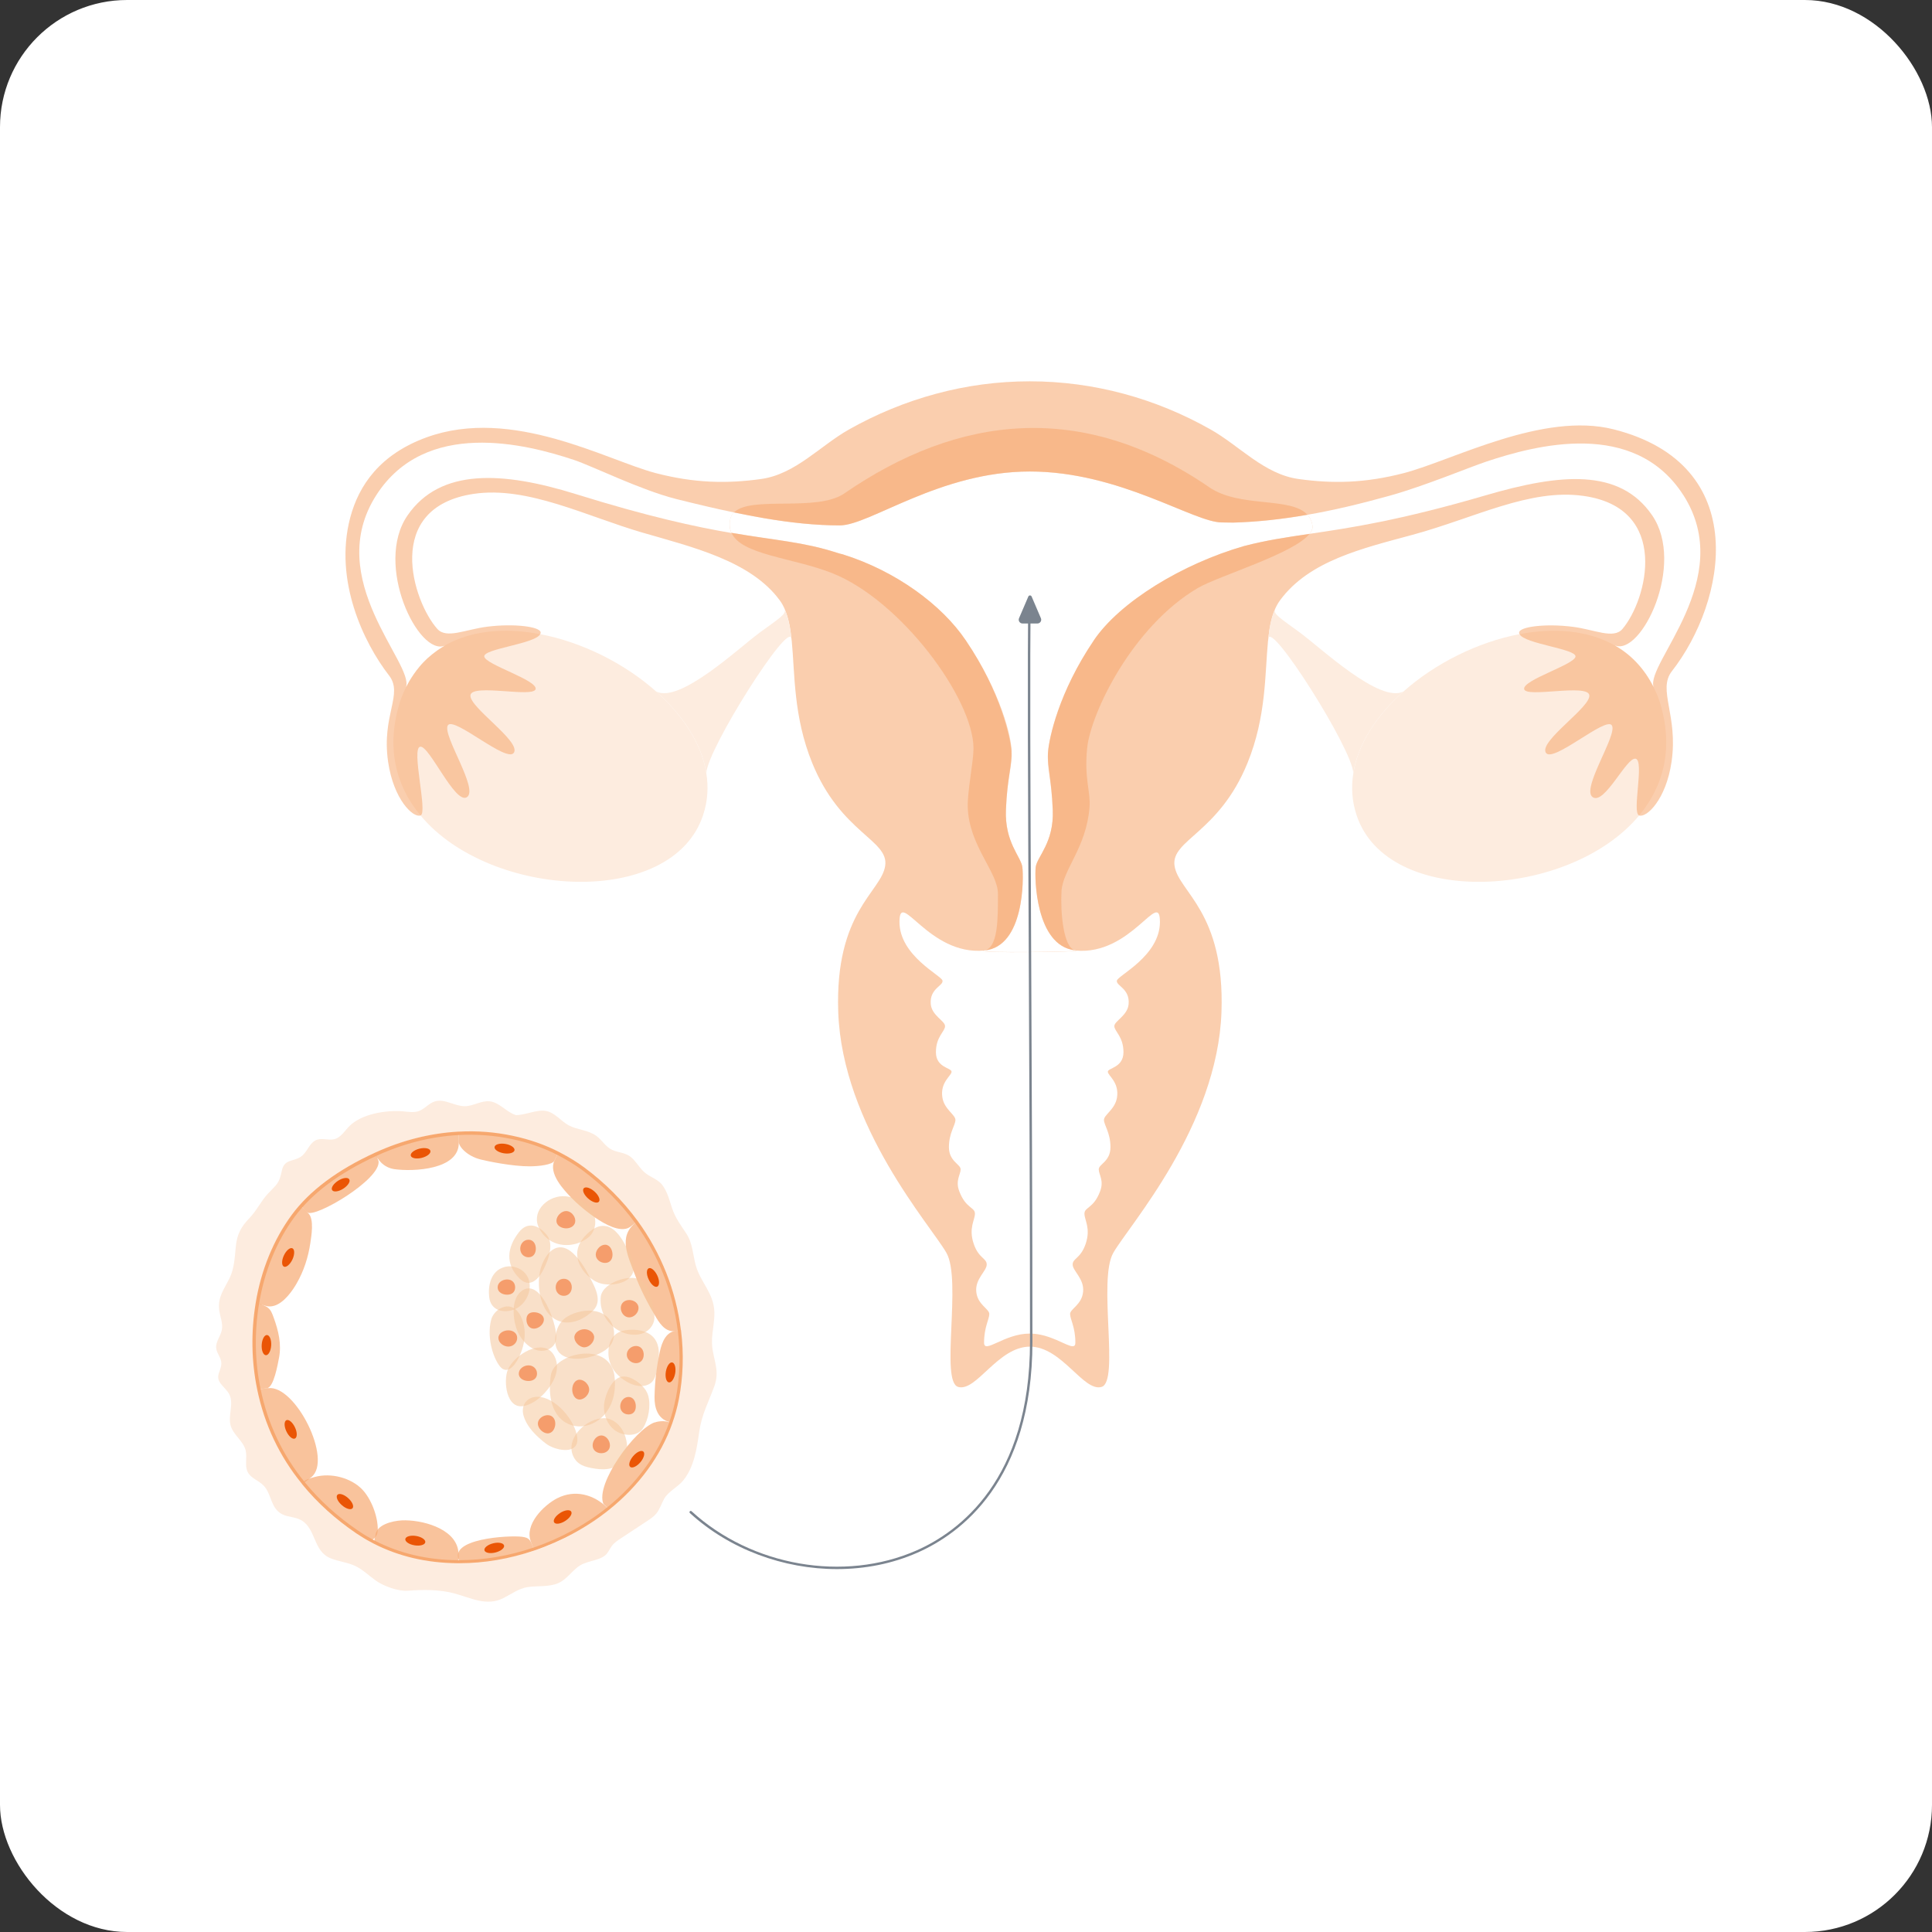
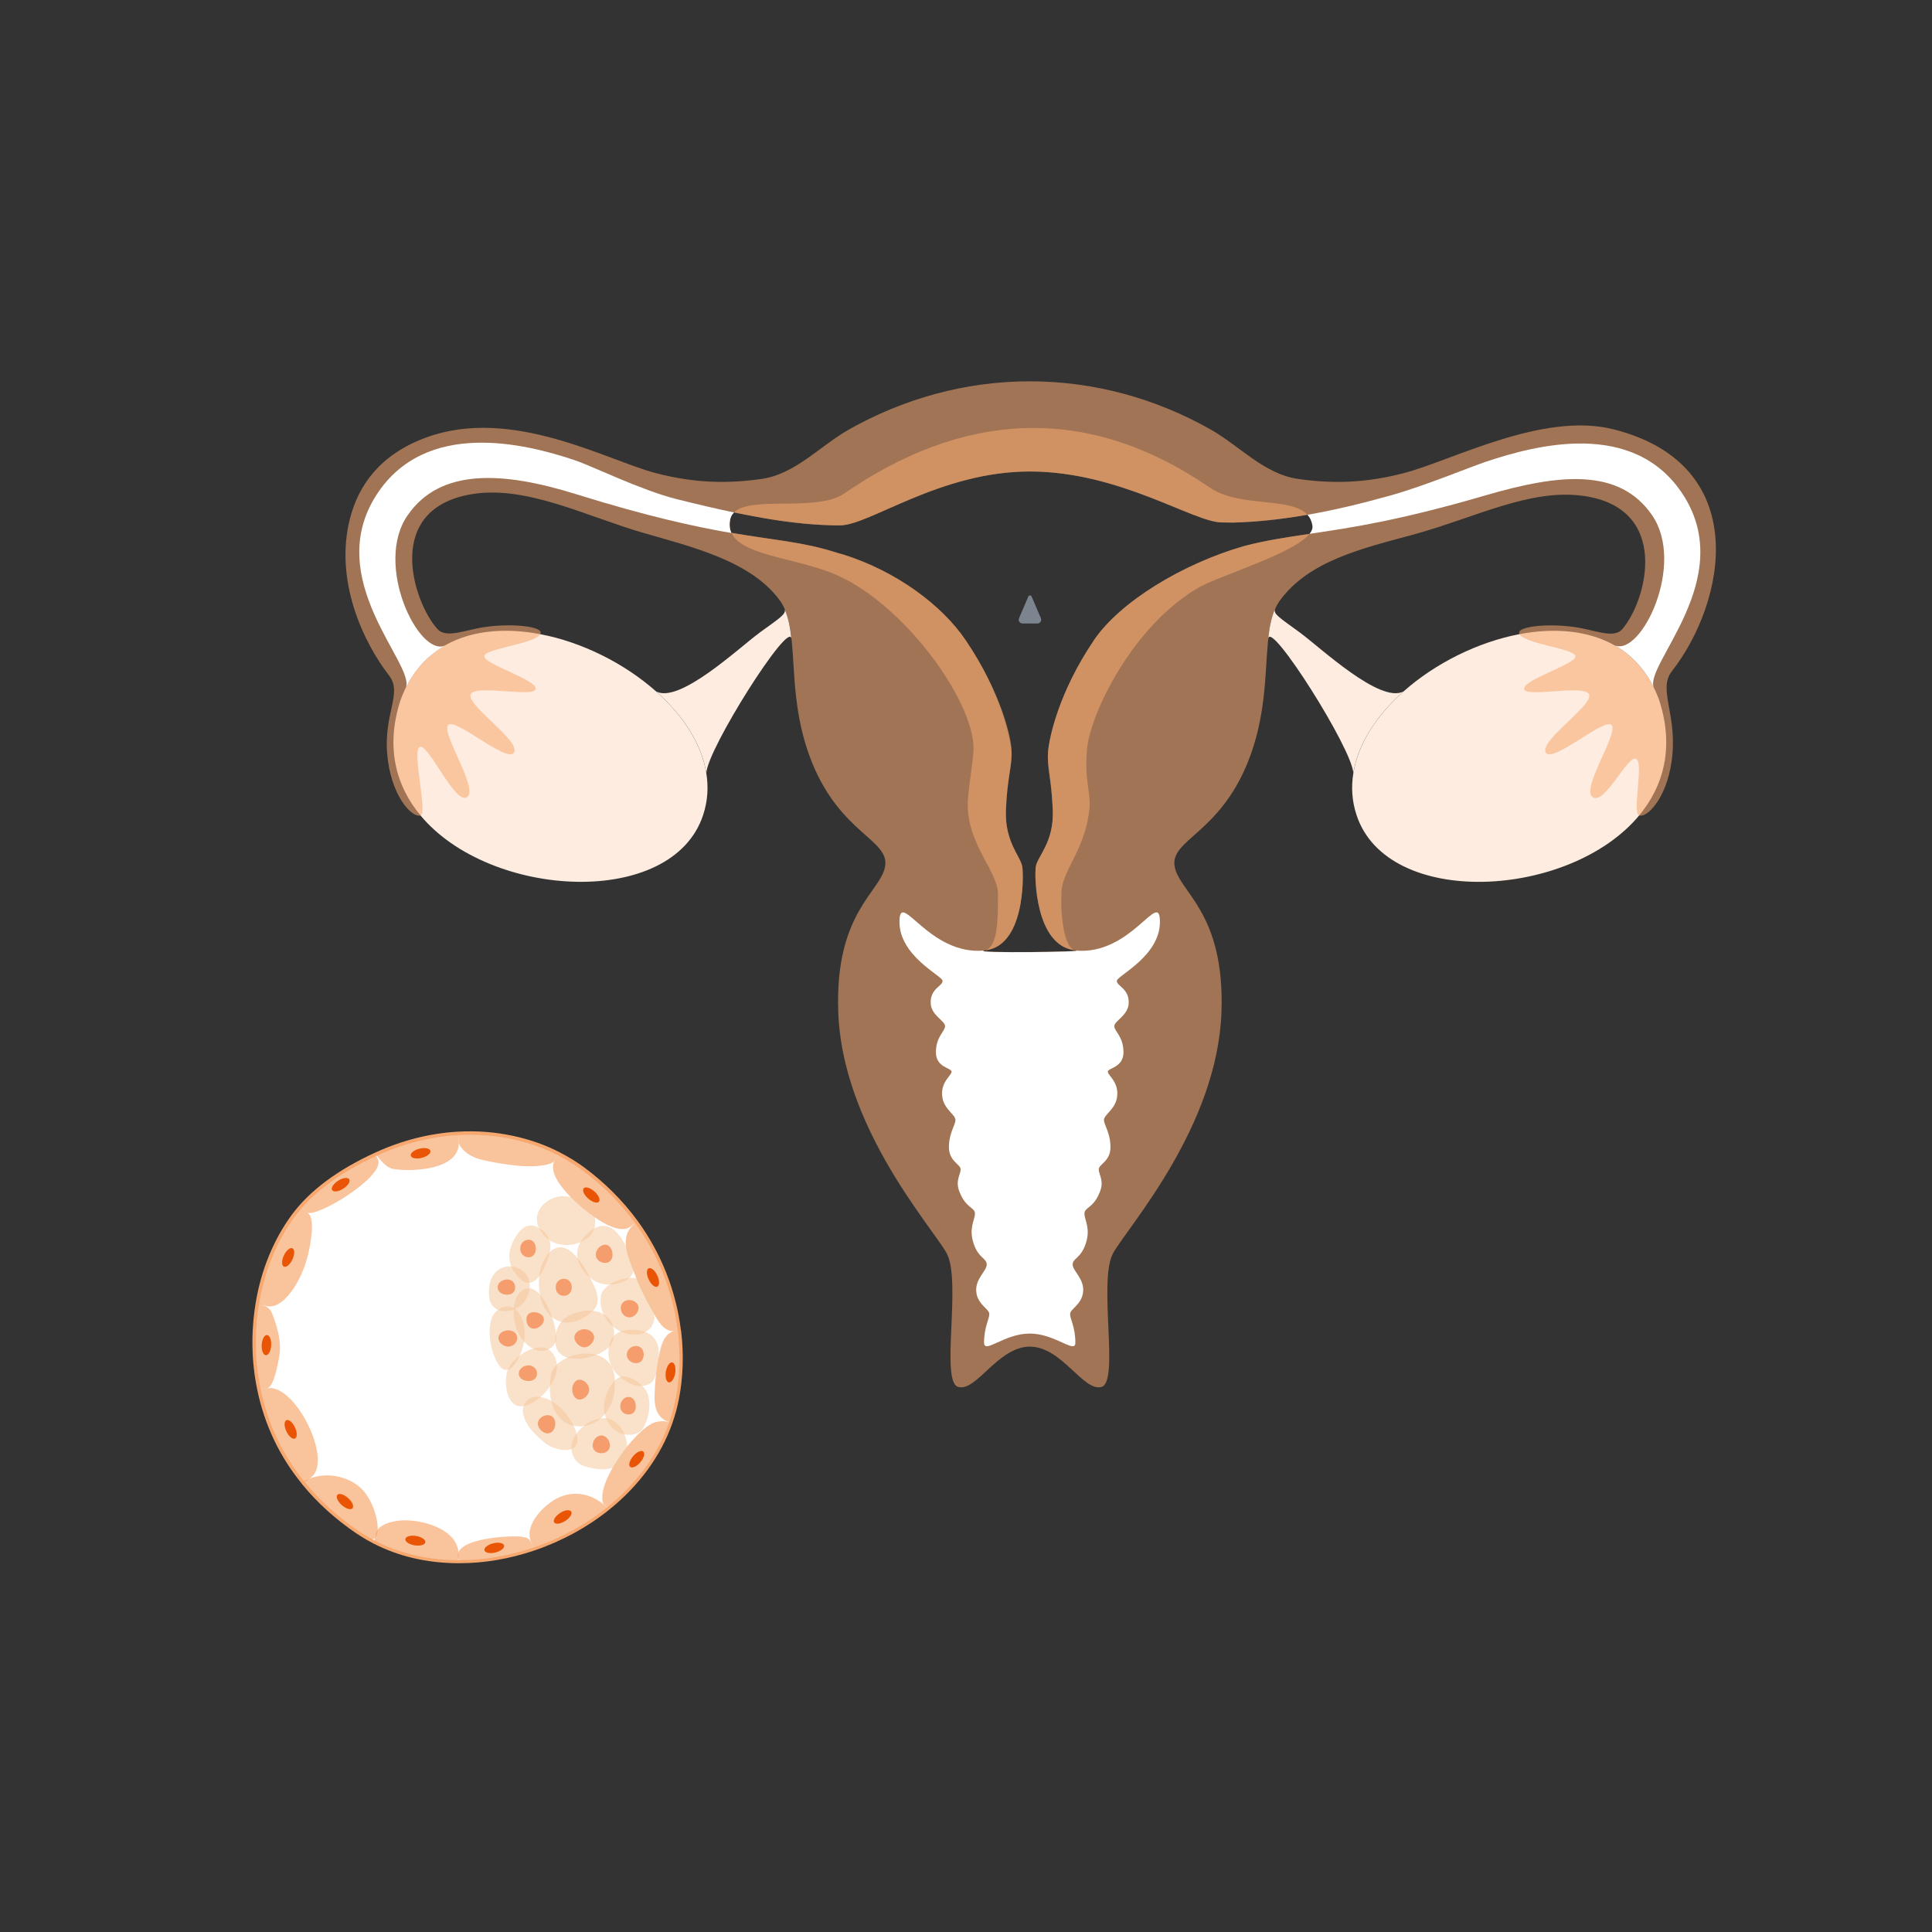
<svg xmlns="http://www.w3.org/2000/svg" width="152" height="152" viewBox="0 0 152 152" fill="none">
  <rect x="0" y="0" width="152" height="152" fill="#333333" stroke="none" />
-   <rect width="152" height="152" rx="10" fill="white" />
  <g clip-path="url(#clip0_72_37)">
    <path d="M53.442 104.663C53.089 101.767 52.008 98.805 50.072 96.146C48.96 94.621 47.571 93.202 45.881 91.95C45.277 91.504 44.637 91.125 43.971 90.777C42.815 90.173 41.558 89.75 40.283 89.481C38.911 89.19 37.499 89.089 36.097 89.159C36.083 89.159 36.075 89.159 36.057 89.159C33.966 89.274 31.765 89.79 29.563 90.803C27.142 91.914 24.654 93.488 23.061 95.657C21.57 97.685 20.652 100.065 20.247 102.539C20.247 102.556 20.238 102.569 20.238 102.583C19.894 104.69 19.889 106.991 20.366 109.301C20.366 109.31 20.366 109.319 20.366 109.323C20.886 111.836 21.98 114.366 23.851 116.667C23.859 116.68 23.868 116.698 23.886 116.716C25.002 118.082 26.392 119.374 28.099 120.533C28.452 120.771 28.813 120.996 29.184 121.19C29.281 121.243 29.378 121.296 29.475 121.349C31.469 122.363 33.697 122.848 35.969 122.865C36.03 122.865 36.097 122.865 36.163 122.865C38.108 122.865 40.084 122.517 41.972 121.878C41.981 121.878 41.99 121.878 41.995 121.869C44.108 121.155 46.11 120.07 47.835 118.686C50.072 116.888 51.836 114.586 52.767 111.924C52.767 111.915 52.776 111.911 52.776 111.897C52.988 111.307 53.155 110.694 53.275 110.064C53.601 108.366 53.672 106.537 53.442 104.685C53.442 104.672 53.442 104.663 53.433 104.65L53.442 104.663Z" fill="white" />
-     <path d="M56.014 105.342C56.058 104.646 56.217 103.958 56.204 103.257C56.177 101.745 55.101 100.885 54.735 99.536C54.501 98.672 54.497 97.795 53.98 97.024C53.535 96.354 53.129 95.816 52.873 95.049C52.661 94.418 52.533 93.819 52.123 93.25C51.806 92.809 51.215 92.633 50.795 92.307C50.315 91.932 50.081 91.39 49.622 91.02C49.207 90.684 48.656 90.684 48.184 90.477C47.65 90.244 47.386 89.71 46.922 89.371C46.283 88.899 45.444 88.904 44.756 88.542C44.13 88.212 43.662 87.524 42.93 87.4C42.22 87.281 41.333 87.731 40.596 87.731C39.842 87.506 39.308 86.735 38.527 86.647C37.866 86.572 37.248 87.021 36.582 87.03C35.775 87.043 34.994 86.417 34.222 86.651C34.218 86.651 34.209 86.651 34.204 86.655C33.732 86.805 33.406 87.255 32.938 87.418C32.537 87.555 32.1 87.466 31.681 87.431C30.358 87.33 28.443 87.63 27.477 88.608C27.111 88.978 26.824 89.486 26.317 89.622C25.827 89.754 25.258 89.477 24.812 89.724C24.288 90.014 24.164 90.671 23.674 91.002C23.07 91.412 22.364 91.174 22.174 92.104C21.958 93.166 21.751 93.184 21.076 93.916C20.525 94.507 20.194 95.243 19.629 95.829C18.976 96.508 18.65 97.09 18.553 98.064C18.464 98.928 18.442 99.77 18.059 100.564C17.657 101.388 17.123 102.032 17.242 103.037C17.304 103.574 17.556 104.103 17.454 104.632C17.357 105.126 16.956 105.563 17.009 106.065C17.053 106.493 17.428 106.845 17.415 107.277C17.397 107.895 16.903 108.221 17.357 108.847C17.578 109.147 17.887 109.385 18.05 109.72C18.412 110.465 17.917 111.382 18.151 112.175C18.367 112.902 19.144 113.37 19.325 114.106C19.466 114.675 19.223 115.323 19.501 115.838C19.766 116.323 20.379 116.486 20.754 116.892C21.389 117.575 21.274 118.669 22.214 119.14C22.682 119.374 23.251 119.339 23.701 119.603C24.892 120.295 24.614 122.041 26.026 122.605C26.648 122.852 27.331 122.914 27.936 123.196C28.531 123.474 29.012 123.954 29.546 124.338C30.155 124.778 31.302 125.206 32.074 125.149C33.282 125.061 34.544 125.039 35.77 125.369C37.05 125.713 38.272 126.396 39.595 125.735C40.221 125.422 40.804 124.977 41.492 124.867C42.237 124.748 43.181 124.875 43.922 124.554C44.514 124.294 44.915 123.716 45.431 123.302C46.089 122.773 47.002 122.843 47.597 122.38C47.84 122.191 47.95 121.878 48.135 121.627C48.33 121.366 48.607 121.186 48.877 121.009C49.551 120.564 50.222 120.123 50.897 119.678C51.166 119.502 51.435 119.321 51.638 119.074C51.916 118.735 52.039 118.303 52.251 117.919C52.573 117.342 53.332 116.993 53.751 116.478C54.611 115.42 54.823 113.974 55.008 112.664C55.211 111.271 55.719 110.372 56.199 109.067C56.72 107.643 55.935 106.748 56.023 105.36L56.014 105.342ZM52.189 113.405C50.182 117.893 44.178 122.83 36.838 122.83C35.192 122.83 33.335 122.667 31.557 122.142C20.719 118.214 18.107 106.898 21.336 98.884C23.079 94.564 27.327 90.918 32.907 89.512C33.975 89.243 35.126 89.111 36.313 89.111L37.054 89.128C42.043 89.128 46.627 91.504 49.503 95.335C53.883 101.172 54.514 107.732 52.189 113.401V113.405Z" fill="#FDECDF" />
    <path d="M53.569 104.646C53.19 101.565 52.016 98.598 50.176 96.067C49.012 94.476 47.596 93.057 45.959 91.844C45.399 91.43 44.768 91.042 44.031 90.659C42.924 90.081 41.671 89.64 40.313 89.354C38.941 89.063 37.525 88.953 36.091 89.032C36.078 89.032 36.065 89.032 36.051 89.032C33.837 89.155 31.636 89.711 29.509 90.685C26.553 92.038 24.348 93.687 22.954 95.578C21.525 97.522 20.541 99.92 20.117 102.504C20.113 102.521 20.104 102.548 20.108 102.561C19.738 104.844 19.782 107.119 20.232 109.297C20.232 109.31 20.232 109.328 20.241 109.345C20.81 112.087 21.988 114.578 23.739 116.72C23.752 116.747 23.77 116.773 23.788 116.791C24.961 118.228 26.39 119.52 28.031 120.635C28.42 120.895 28.781 121.116 29.125 121.296C29.222 121.349 29.32 121.407 29.421 121.455C31.384 122.456 33.585 122.967 35.967 122.985C36.034 122.985 36.1 122.985 36.17 122.985C38.107 122.985 40.074 122.645 42.02 121.993C42.02 121.993 42.038 121.988 42.042 121.984C44.181 121.261 46.215 120.15 47.922 118.779C50.278 116.888 51.998 114.53 52.894 111.973C52.894 111.964 52.903 111.946 52.907 111.933C53.119 111.338 53.286 110.716 53.41 110.086C53.75 108.327 53.807 106.506 53.582 104.686C53.582 104.655 53.573 104.624 53.573 104.637L53.569 104.646ZM53.154 110.051C53.035 110.672 52.872 111.281 52.656 111.893C51.773 114.419 50.079 116.738 47.764 118.598C46.087 119.947 44.089 121.036 41.962 121.764C41.954 121.764 41.949 121.764 41.94 121.768C40.022 122.412 38.081 122.742 36.175 122.747C36.113 122.747 36.051 122.747 35.985 122.747C33.643 122.729 31.477 122.226 29.549 121.243C29.452 121.195 29.355 121.142 29.258 121.085C28.918 120.904 28.565 120.692 28.186 120.432C26.567 119.335 25.16 118.056 23.999 116.641C23.999 116.641 23.968 116.597 23.964 116.597C22.226 114.463 21.061 112.008 20.501 109.284C20.051 107.11 20.007 104.867 20.373 102.614C20.373 102.605 20.382 102.574 20.382 102.57C20.801 100.017 21.767 97.654 23.17 95.746C24.538 93.885 26.708 92.267 29.624 90.932C31.719 89.971 33.89 89.42 36.065 89.301C36.082 89.301 36.1 89.301 36.122 89.296C37.525 89.226 38.919 89.332 40.264 89.614C41.601 89.896 42.827 90.328 43.917 90.897C44.64 91.276 45.258 91.655 45.809 92.06C47.424 93.255 48.827 94.657 49.974 96.226C51.791 98.721 52.947 101.644 53.322 104.681C53.322 104.69 53.326 104.708 53.331 104.717C53.551 106.528 53.498 108.323 53.163 110.055L53.154 110.051Z" fill="#F7A86F" />
    <path opacity="0.68" d="M29.77 91.32C29.699 91.144 29.633 90.972 29.567 90.809C27.763 91.637 26.206 92.572 24.445 94.115C24.269 94.273 23.832 94.662 23.66 94.847C23.682 94.886 23.713 94.922 23.748 94.957C23.775 94.983 23.801 95.01 23.828 95.036C23.942 95.151 24.053 95.287 24.189 95.389C24.798 95.838 29.977 92.788 29.783 91.351C29.783 91.338 29.77 91.329 29.765 91.316L29.77 91.32Z" fill="#F7A86F" />
    <path opacity="0.68" d="M31.612 119.616C30.902 119.652 29.535 119.947 29.53 120.873C29.455 121.036 29.442 121.203 29.486 121.353C31.48 122.367 33.708 122.852 35.98 122.87C36.05 122.764 36.09 122.636 36.09 122.495C36.09 122.301 36.077 122.112 36.041 121.935C35.724 120.198 33.112 119.546 31.608 119.616H31.612Z" fill="#F7A86F" />
    <path opacity="0.68" d="M53.323 104.699C53.323 104.699 53.31 104.699 53.305 104.699C52.419 104.699 52.083 105.581 51.92 106.308C51.66 107.49 51.514 108.706 51.497 109.914C51.483 110.743 51.739 111.616 52.63 111.867C52.657 111.876 52.679 111.88 52.705 111.885C52.732 111.894 52.758 111.902 52.785 111.902C52.996 111.312 53.164 110.699 53.283 110.069C53.61 108.371 53.68 106.542 53.451 104.69C53.407 104.69 53.367 104.69 53.323 104.69V104.699Z" fill="#F7A86F" />
    <path opacity="0.68" d="M41.938 121.728C41.92 121.688 41.907 121.653 41.889 121.609C41.704 121.124 41.603 120.979 41.082 120.908C40.072 120.771 35.105 121.045 36.168 122.87C38.113 122.87 40.09 122.522 41.978 121.887C41.978 121.843 41.96 121.79 41.938 121.741C41.938 121.741 41.938 121.732 41.938 121.728Z" fill="#F7A86F" />
    <path opacity="0.68" d="M43.852 117.867C42.771 118.422 41.236 119.952 41.77 121.301C41.827 121.446 41.884 121.587 41.937 121.733C41.95 121.768 41.968 121.803 41.981 121.838C41.99 121.852 41.999 121.869 42.003 121.882C44.117 121.168 46.119 120.084 47.844 118.7C47.826 118.673 47.8 118.647 47.778 118.625C46.724 117.571 45.219 117.17 43.852 117.871V117.867Z" fill="#F7A86F" />
    <path opacity="0.68" d="M21.103 109.204C21.072 109.204 21.041 109.213 21.01 109.217C20.843 109.239 20.688 109.261 20.529 109.288C20.472 109.297 20.424 109.31 20.375 109.332C20.895 111.845 21.99 114.375 23.86 116.676C23.913 116.659 23.966 116.628 24.01 116.593C24.023 116.579 24.028 116.575 24.041 116.566C24.191 116.451 24.341 116.337 24.491 116.218C26.207 114.856 23.242 108.944 21.103 109.213V109.204Z" fill="#F7A86F" />
    <path opacity="0.68" d="M51.498 111.907C49.963 112.453 46.818 116.734 47.471 118.312C47.471 118.312 47.471 118.321 47.48 118.325C47.515 118.36 47.55 118.396 47.586 118.426L47.784 118.625C47.81 118.647 47.833 118.669 47.859 118.695C50.091 116.906 51.851 114.604 52.786 111.942C52.738 111.915 52.178 111.677 51.507 111.915L51.498 111.907Z" fill="#F7A86F" />
    <path opacity="0.68" d="M24.785 116.196C24.666 116.227 23.691 116.469 23.89 116.716C25.006 118.083 26.395 119.374 28.103 120.534C28.456 120.772 28.817 120.997 29.188 121.191C29.581 121.023 29.722 120.697 29.722 120.335C29.726 119.264 29.192 117.898 28.486 117.17C27.626 116.284 26.078 115.848 24.781 116.196H24.785Z" fill="#F7A86F" />
    <path opacity="0.68" d="M20.996 102.825C20.934 102.785 20.264 102.455 20.242 102.592C19.898 104.699 19.893 107 20.369 109.31C20.392 109.31 20.418 109.31 20.44 109.301L20.52 109.288C20.683 109.266 20.841 109.244 21.009 109.217C21.547 109.147 21.861 107.282 21.944 106.863C22.169 105.77 21.905 104.685 21.53 103.658C21.397 103.301 21.314 103.032 20.996 102.825Z" fill="#F7A86F" />
    <path opacity="0.68" d="M50.072 96.147C50.072 96.147 50.032 96.168 50.019 96.182C48.599 97.297 49.419 98.844 49.935 100.242C50.376 101.436 50.985 102.596 51.629 103.667C52.009 104.302 52.498 104.906 53.31 104.69C53.35 104.681 53.394 104.668 53.416 104.637C53.416 104.637 53.42 104.628 53.425 104.624C53.442 104.593 53.434 104.558 53.429 104.522C52.948 101.485 51.889 98.646 50.072 96.147Z" fill="#F7A86F" />
    <path opacity="0.68" d="M36.103 89.16C36.103 89.191 36.094 89.226 36.094 89.261V89.834C36.094 90.218 36.747 90.95 37.801 91.219C38.392 91.368 40.285 91.761 41.657 91.761C42.424 91.761 43.465 91.633 43.62 91.315C43.62 91.315 43.62 91.316 43.62 91.307C43.703 91.135 43.783 90.963 43.858 90.804C43.858 90.795 43.867 90.787 43.871 90.782C43.88 90.769 43.889 90.756 43.889 90.738C41.652 89.618 38.97 89.014 36.094 89.164L36.103 89.16Z" fill="#F7A86F" />
    <path opacity="0.68" d="M45.883 91.951C45.27 91.501 44.608 91.091 43.898 90.738C43.889 90.751 43.88 90.76 43.876 90.778C43.876 90.787 43.867 90.796 43.863 90.8C43.788 90.968 43.704 91.135 43.62 91.311C43.139 92.312 44.321 93.582 44.948 94.23C45.684 94.997 48.468 97.417 49.624 96.491C49.761 96.381 49.893 96.279 50.021 96.178C50.039 96.165 50.056 96.152 50.069 96.138C48.962 94.618 47.573 93.198 45.883 91.946V91.951Z" fill="#F7A86F" />
-     <path opacity="0.68" d="M29.569 90.809C29.437 90.871 29.931 91.404 29.984 91.461C30.271 91.752 30.637 91.929 31.047 91.986C32.512 92.189 36.094 92.034 36.094 89.932V89.354C36.094 89.288 36.085 89.226 36.063 89.169C33.972 89.284 31.771 89.799 29.569 90.813V90.809Z" fill="#F7A86F" />
+     <path opacity="0.68" d="M29.569 90.809C30.271 91.752 30.637 91.929 31.047 91.986C32.512 92.189 36.094 92.034 36.094 89.932V89.354C36.094 89.288 36.085 89.226 36.063 89.169C33.972 89.284 31.771 89.799 29.569 90.813V90.809Z" fill="#F7A86F" />
    <path opacity="0.68" d="M24.194 95.393C24.07 95.274 23.947 95.155 23.832 95.04C23.77 94.979 23.695 94.93 23.616 94.899C22.081 96.561 20.775 99.33 20.25 102.548C20.272 102.561 20.299 102.565 20.325 102.574C20.369 102.588 20.413 102.596 20.457 102.614C20.599 102.654 20.748 102.693 20.894 102.737C21.772 102.993 22.566 102.147 23.069 101.406C23.179 101.247 23.272 101.093 23.351 100.952C23.907 99.987 24.251 98.907 24.414 97.805C24.494 97.275 24.728 95.931 24.273 95.472L24.194 95.393Z" fill="#F7A86F" />
    <path d="M33.001 90.372C32.573 90.478 32.269 90.725 32.318 90.923C32.366 91.122 32.754 91.201 33.178 91.095C33.606 90.989 33.91 90.743 33.862 90.544C33.813 90.346 33.425 90.266 33.001 90.372Z" fill="#EA5505" />
    <path d="M38.798 121.42C38.37 121.526 38.066 121.773 38.114 121.971C38.163 122.169 38.551 122.249 38.975 122.143C39.398 122.037 39.707 121.79 39.658 121.592C39.61 121.394 39.222 121.314 38.798 121.42Z" fill="#EA5505" />
    <path d="M23.008 98.21C22.822 98.122 22.518 98.377 22.333 98.774C22.147 99.171 22.152 99.568 22.333 99.651C22.518 99.74 22.822 99.484 23.008 99.087C23.193 98.69 23.188 98.293 23.008 98.21Z" fill="#EA5505" />
    <path d="M52.884 107.19C52.681 107.155 52.46 107.481 52.385 107.913C52.315 108.345 52.42 108.724 52.623 108.759C52.826 108.795 53.047 108.469 53.122 108.037C53.192 107.604 53.087 107.225 52.884 107.19Z" fill="#EA5505" />
    <path d="M22.531 111.734C22.346 111.822 22.342 112.215 22.531 112.611C22.716 113.008 23.017 113.264 23.206 113.176C23.392 113.088 23.396 112.695 23.206 112.298C23.021 111.902 22.721 111.646 22.531 111.734Z" fill="#EA5505" />
    <path d="M51.035 99.784C50.85 99.872 50.846 100.265 51.035 100.661C51.22 101.058 51.52 101.314 51.71 101.226C51.895 101.137 51.9 100.745 51.71 100.348C51.525 99.951 51.225 99.696 51.035 99.784Z" fill="#EA5505" />
    <path d="M27.384 117.858C27.058 117.567 26.679 117.453 26.542 117.607C26.405 117.761 26.56 118.123 26.89 118.414C27.217 118.705 27.596 118.819 27.733 118.665C27.87 118.511 27.715 118.149 27.384 117.858Z" fill="#EA5505" />
    <path d="M46.767 93.74C46.441 93.449 46.062 93.334 45.925 93.489C45.788 93.643 45.942 94.004 46.273 94.295C46.6 94.586 46.979 94.701 47.116 94.547C47.253 94.392 47.098 94.031 46.767 93.74Z" fill="#EA5505" />
    <path d="M21.008 105.034C20.801 105.02 20.616 105.369 20.589 105.805C20.563 106.241 20.708 106.607 20.916 106.621C21.123 106.634 21.308 106.286 21.335 105.849C21.361 105.413 21.215 105.047 21.008 105.034Z" fill="#EA5505" />
    <path d="M26.6 92.894C26.23 93.132 26.018 93.463 26.133 93.635C26.243 93.806 26.636 93.758 27.006 93.52C27.377 93.282 27.588 92.951 27.474 92.779C27.363 92.607 26.971 92.656 26.6 92.894Z" fill="#EA5505" />
    <path d="M49.814 114.561C49.527 114.896 49.425 115.275 49.58 115.407C49.739 115.539 50.096 115.376 50.378 115.046C50.665 114.711 50.766 114.332 50.612 114.199C50.453 114.067 50.096 114.23 49.814 114.561Z" fill="#EA5505" />
    <path d="M44.068 119.034C43.697 119.273 43.485 119.603 43.596 119.775C43.706 119.947 44.099 119.899 44.469 119.66C44.84 119.422 45.051 119.092 44.937 118.92C44.826 118.748 44.434 118.796 44.063 119.034H44.068Z" fill="#EA5505" />
-     <path d="M39.756 89.997C39.324 89.927 38.944 90.033 38.909 90.236C38.874 90.438 39.2 90.663 39.632 90.734C40.065 90.804 40.444 90.698 40.479 90.496C40.515 90.293 40.188 90.068 39.756 89.997Z" fill="#EA5505" />
    <path d="M32.736 120.842C32.304 120.772 31.925 120.877 31.889 121.08C31.854 121.283 32.181 121.508 32.613 121.578C33.045 121.649 33.425 121.543 33.46 121.34C33.495 121.138 33.169 120.913 32.736 120.842Z" fill="#EA5505" />
    <g opacity="0.54">
      <path d="M43.194 106.198C42.179 105.541 40.366 106.74 39.947 107.781C39.594 108.658 39.832 110.875 41.195 110.62C42.157 110.443 43.088 109.482 43.52 108.658C43.789 108.142 43.917 107.525 43.736 106.974C43.613 106.599 43.423 106.353 43.189 106.198H43.194Z" fill="#F5C79C" />
    </g>
    <g opacity="0.54">
      <path d="M42.983 97.117C42.365 96.38 41.496 96.085 40.83 96.94C39.904 98.126 39.718 99.44 40.874 100.586C41.695 101.397 42.4 100.617 42.789 99.819C43.075 99.228 43.406 98.4 43.265 97.707C43.221 97.496 43.133 97.293 42.983 97.117Z" fill="#F5C79C" />
    </g>
    <g opacity="0.54">
      <path d="M46.496 95.098C46.038 94.485 45.028 94.102 44.278 94.111C42.981 94.132 41.75 95.385 42.434 96.667C42.592 96.963 42.8 97.232 43.06 97.443C43.528 97.818 44.128 97.985 44.719 97.95C45.283 97.919 45.848 97.716 46.285 97.355C46.792 96.941 46.942 96.24 46.761 95.631C46.704 95.442 46.616 95.261 46.492 95.098H46.496Z" fill="#F5C79C" />
    </g>
    <g opacity="0.54">
      <path d="M47.73 96.482C47.055 96.314 46.451 96.786 46.023 97.253C45.387 97.937 45.211 98.757 45.661 99.603C46.023 100.291 46.733 100.925 47.527 101.031C48.206 101.124 49.093 101.005 49.578 100.476C49.719 100.321 49.803 100.15 49.839 99.973C49.975 99.316 49.503 98.54 49.208 97.981C48.89 97.39 48.436 96.654 47.734 96.477L47.73 96.482Z" fill="#F5C79C" />
    </g>
    <g opacity="0.54">
      <path d="M49.945 100.556C49.045 100.415 47.36 101.049 47.263 102.037C47.232 102.363 47.254 102.694 47.343 103.007C47.506 103.597 47.876 104.118 48.366 104.479C48.843 104.832 49.438 105.043 50.033 105.008C50.638 104.973 51.136 104.686 51.388 104.126C51.388 104.122 51.388 104.118 51.392 104.113C51.578 103.694 51.45 103.236 51.375 102.791C51.229 101.958 50.947 100.706 49.941 100.551L49.945 100.556Z" fill="#F5C79C" />
    </g>
    <g opacity="0.54">
      <path d="M49.388 104.633C48.28 104.721 47.826 105.501 47.87 106.55C47.892 107.071 48.086 107.556 48.413 107.957C48.942 108.609 50.093 109.328 50.976 108.94C51.046 108.909 51.117 108.869 51.183 108.825C51.708 108.464 51.827 107.141 51.836 106.515C51.854 105.021 50.746 104.523 49.392 104.633H49.388Z" fill="#F5C79C" />
    </g>
    <g opacity="0.54">
      <path d="M50.821 109.398C50.486 108.874 49.674 108.261 49.026 108.296C48.13 108.34 47.574 109.808 47.521 110.545C47.468 111.307 47.782 112.105 48.404 112.55C49.017 112.987 50.129 113.066 50.578 112.378C51.028 111.682 51.231 110.553 50.984 109.76C50.945 109.632 50.892 109.513 50.821 109.407V109.398Z" fill="#F5C79C" />
    </g>
    <g opacity="0.54">
      <path d="M47.521 111.577C46.18 111.555 44.499 113.111 45.072 114.499C45.395 115.284 46.083 115.43 46.837 115.549C47.274 115.615 47.728 115.628 48.156 115.496C48.513 115.385 48.91 115.161 49.109 114.83C49.281 114.543 49.352 114.186 49.338 113.821C49.321 113.256 49.118 112.67 48.818 112.286C48.496 111.872 48.055 111.581 47.521 111.572V111.577Z" fill="#F5C79C" />
    </g>
    <g opacity="0.54">
      <path d="M42.257 109.893C41.432 109.906 40.978 110.572 41.181 111.339C41.432 112.273 42.231 113.027 42.972 113.591C43.625 114.085 45.319 114.469 45.42 113.371C45.429 113.292 45.425 113.199 45.416 113.102C45.261 111.753 43.691 109.875 42.257 109.893Z" fill="#F5C79C" />
    </g>
    <path opacity="0.54" d="M47.653 103.514C47.048 103.046 46.192 103.033 45.456 103.236C45.063 103.342 44.684 103.509 44.375 103.769C43.766 104.285 43.479 105.422 43.824 106.15C44 106.529 44.357 106.745 44.79 106.842C45.954 107.102 47.688 106.485 48.116 105.705C48.508 104.99 48.301 104.007 47.657 103.509L47.653 103.514Z" fill="#F5C79C" />
    <path opacity="0.54" d="M41.424 100.317C41.054 99.766 40.313 99.506 39.677 99.687C38.623 99.987 38.367 101.137 38.495 102.098C38.619 103.015 39.452 103.319 40.291 103.081C41.23 102.817 41.865 101.728 41.627 100.771C41.587 100.608 41.517 100.454 41.424 100.317Z" fill="#F5C79C" />
    <path opacity="0.54" d="M43.335 108.217C42.501 113.983 49.066 113.146 48.324 108.111C47.786 105.457 43.556 106.48 43.335 108.217Z" fill="#F5C79C" />
    <path opacity="0.54" d="M45.127 98.638C44.038 97.598 43.107 98.29 42.63 99.52C42.088 100.926 42.423 103.633 44.254 104.012C45.118 104.188 46.062 103.712 46.658 103.113C46.923 102.848 47.024 102.548 47.024 102.24C47.028 101.662 46.689 101.045 46.428 100.538C46.084 99.859 45.679 99.172 45.123 98.638H45.127Z" fill="#F5C79C" />
    <path opacity="0.54" d="M40.105 102.795C39.466 102.689 38.804 103.231 38.645 103.822C38.35 104.915 38.61 106.414 39.228 107.362C39.814 108.261 40.458 107.511 40.794 106.846C40.944 106.542 41.067 106.229 41.151 105.907C41.341 105.188 41.341 104.434 41.045 103.716C40.869 103.293 40.556 102.869 40.105 102.799V102.795Z" fill="#F5C79C" />
    <path opacity="0.54" d="M41.004 101.595C40.13 102.261 40.359 104.095 40.809 104.937C41.096 105.475 41.551 105.973 42.133 106.189C42.543 106.343 43.028 106.295 43.377 106.021C43.456 105.96 43.523 105.894 43.571 105.827C43.818 105.51 43.774 105.14 43.717 104.712C43.593 103.778 42.473 100.471 40.999 101.591L41.004 101.595Z" fill="#F5C79C" />
-     <path d="M44.545 95.278C44.17 95.278 43.777 95.666 43.777 96.045C43.777 96.424 44.17 96.641 44.545 96.641C44.92 96.641 45.26 96.42 45.26 96.045C45.26 95.671 44.92 95.278 44.545 95.278Z" fill="#F59D6C" />
    <path d="M44.358 100.608C43.983 100.608 43.719 100.904 43.719 101.278C43.719 101.653 43.983 101.949 44.358 101.949C44.733 101.949 44.985 101.653 44.985 101.278C44.985 100.904 44.738 100.608 44.358 100.608Z" fill="#F59D6C" />
    <path d="M42.005 103.24C41.63 103.24 41.418 103.443 41.418 103.818C41.418 104.192 41.63 104.532 42.005 104.532C42.38 104.532 42.79 104.192 42.79 103.818C42.79 103.443 42.38 103.24 42.005 103.24Z" fill="#F59D6C" />
    <path d="M41.58 107.419C41.205 107.419 40.816 107.692 40.816 108.071C40.816 108.45 41.205 108.649 41.58 108.649C41.955 108.649 42.25 108.446 42.25 108.071C42.25 107.697 41.955 107.419 41.58 107.419Z" fill="#F59D6C" />
    <path d="M45.602 108.548C45.227 108.548 45.02 108.949 45.02 109.324C45.02 109.698 45.222 110.108 45.602 110.108C45.981 110.108 46.356 109.698 46.356 109.324C46.356 108.949 45.977 108.548 45.602 108.548Z" fill="#F59D6C" />
    <path d="M49.45 109.905C49.075 109.905 48.797 110.267 48.797 110.641C48.797 111.016 49.075 111.281 49.45 111.281C49.825 111.281 50.023 111.016 50.023 110.641C50.023 110.267 49.825 109.905 49.45 109.905Z" fill="#F59D6C" />
    <path d="M47.309 112.934C46.934 112.934 46.625 113.335 46.625 113.714C46.625 114.093 46.934 114.331 47.309 114.331C47.684 114.331 47.988 114.089 47.988 113.714C47.988 113.339 47.684 112.934 47.309 112.934Z" fill="#F59D6C" />
    <path d="M43.088 111.338C42.713 111.338 42.316 111.629 42.316 112.004C42.316 112.378 42.713 112.771 43.088 112.771C43.463 112.771 43.688 112.383 43.688 112.004C43.688 111.624 43.463 111.338 43.088 111.338Z" fill="#F59D6C" />
    <path d="M41.578 97.536C41.203 97.536 40.93 97.862 40.93 98.237C40.93 98.612 41.199 98.916 41.578 98.916C41.958 98.916 42.156 98.612 42.156 98.237C42.156 97.862 41.953 97.536 41.578 97.536Z" fill="#F59D6C" />
    <path d="M39.992 104.664C39.617 104.664 39.211 104.889 39.211 105.264C39.211 105.638 39.617 105.942 39.992 105.942C40.367 105.942 40.689 105.638 40.689 105.264C40.689 104.889 40.371 104.664 39.992 104.664Z" fill="#F59D6C" />
    <path d="M39.898 100.661C39.523 100.661 39.152 100.908 39.152 101.283C39.152 101.657 39.523 101.86 39.898 101.86C40.273 101.86 40.529 101.657 40.529 101.283C40.529 100.908 40.273 100.661 39.898 100.661Z" fill="#F59D6C" />
    <path d="M47.603 97.928C47.228 97.928 46.871 98.333 46.871 98.708C46.871 99.083 47.228 99.36 47.603 99.36C47.978 99.36 48.19 99.087 48.19 98.708C48.19 98.329 47.978 97.928 47.603 97.928Z" fill="#F59D6C" />
    <path d="M45.973 104.576C45.598 104.576 45.188 104.841 45.188 105.215C45.188 105.59 45.593 106 45.973 106C46.352 106 46.745 105.594 46.745 105.215C46.745 104.836 46.348 104.576 45.973 104.576Z" fill="#F59D6C" />
    <path d="M50.04 105.894C49.665 105.894 49.312 106.198 49.312 106.577C49.312 106.956 49.665 107.247 50.04 107.247C50.415 107.247 50.645 106.956 50.645 106.577C50.645 106.198 50.415 105.894 50.04 105.894Z" fill="#F59D6C" />
    <path d="M49.506 102.279C49.131 102.279 48.84 102.531 48.84 102.905C48.84 103.28 49.127 103.646 49.506 103.646C49.885 103.646 50.238 103.28 50.238 102.905C50.238 102.531 49.881 102.279 49.506 102.279Z" fill="#F59D6C" />
    <path d="M51.615 54.396C49.118 52.179 45.77 50.512 42.492 49.891C37.794 49 33.237 50.261 31.499 55.115C30.317 58.787 31.15 61.833 33.083 64.156C38.562 70.742 52.903 71.5 55.32 64.117C55.682 63.019 55.748 61.908 55.567 60.824C55.197 58.492 53.701 56.252 51.615 54.396Z" fill="#FDECDF" />
    <path d="M130.103 54.078C130.103 54.078 130.095 54.069 130.099 54.065C129.353 52.579 128.299 51.504 127.046 50.785C127.042 50.785 127.033 50.781 127.024 50.772C124.92 49.582 122.26 49.379 119.551 49.89C116.278 50.512 112.925 52.178 110.429 54.395C108.342 56.251 106.847 58.486 106.476 60.823C106.295 61.907 106.361 63.018 106.723 64.116C109.14 71.5 123.482 70.746 128.961 64.156C130.893 61.832 131.727 58.786 130.545 55.114C130.417 54.748 130.267 54.4 130.103 54.078Z" fill="#FDECDF" />
    <path opacity="0.56" d="M126.953 33.778C121.382 32.372 114.319 36.207 110.45 37.221C107.397 38.014 104.852 38.063 102.148 37.684C99.457 37.305 97.52 35.074 95.249 33.791C90.956 31.362 86.099 30 81.022 30H81.017C78.481 30 76.002 30.339 73.611 30.988C71.229 31.631 68.939 32.579 66.791 33.791C64.519 35.074 62.582 37.305 59.891 37.684C57.187 38.063 54.642 38.014 51.589 37.221C47.72 36.207 40.305 31.966 33.573 34.404C29.925 35.726 28.222 38.155 27.543 40.765C26.272 45.65 28.588 50.538 30.609 53.144C31.751 54.625 30 56.265 30.534 59.932C30.966 62.908 32.505 64.363 33.083 64.156C33.088 64.156 33.092 64.151 33.097 64.151C33.661 63.909 32.338 58.883 33.053 58.747C33.767 58.601 35.818 63.358 36.745 62.71C37.671 62.075 34.799 57.852 35.227 57.076C35.66 56.287 39.939 60.127 40.442 59.201C40.94 58.275 36.868 55.612 37.014 54.687C37.155 53.761 41.994 54.925 42.14 54.211C42.277 53.496 38.17 52.284 38.099 51.649C38.033 51.036 42.114 50.657 42.502 49.89C42.528 49.851 42.537 49.811 42.537 49.771C42.537 49.291 40.402 49.039 38.315 49.308C36.639 49.516 35.13 50.283 34.411 49.485C32.505 47.369 30.075 39.919 37.287 38.852C41.514 38.23 46.15 40.624 50.53 41.898C54.465 43.04 59.053 44.12 61.338 47.219C61.502 47.431 61.629 47.673 61.744 47.933V47.942C62.048 48.638 62.194 49.467 62.287 50.41C62.287 50.419 62.291 50.428 62.291 50.433C62.543 52.989 62.41 56.366 63.901 60.029C66.156 65.562 69.954 66.073 69.641 68.123C69.336 70.173 65.679 71.712 65.948 79.602C66.257 88.622 73.231 96.411 74.458 98.563C75.689 100.714 73.95 108.711 75.384 109.116C76.822 109.522 78.503 105.947 81.026 105.947C83.55 105.947 85.235 109.526 86.664 109.116C88.102 108.711 86.36 100.714 87.59 98.563C88.817 96.416 95.791 88.622 96.1 79.602C96.369 71.712 92.712 70.177 92.408 68.123C92.099 66.073 95.893 65.562 98.147 60.029C99.638 56.366 99.51 52.989 99.761 50.433C99.761 50.428 99.766 50.419 99.766 50.41C99.858 49.467 100.004 48.638 100.308 47.942V47.933C100.423 47.673 100.555 47.435 100.714 47.219C102.999 44.12 107.168 43.15 111.121 42.079C116.07 40.734 120.345 38.42 124.575 39.015C131.457 39.972 129.596 47.201 127.641 49.489C126.944 50.305 125.414 49.52 123.737 49.313C121.651 49.044 119.516 49.295 119.516 49.776C119.516 49.815 119.524 49.851 119.551 49.89C119.939 50.662 124.015 51.045 123.953 51.654C123.883 52.288 119.776 53.501 119.913 54.215C120.058 54.929 124.897 53.765 125.039 54.691C125.184 55.617 121.108 58.279 121.611 59.205C122.109 60.131 126.393 56.291 126.821 57.08C127.249 57.856 124.372 62.079 125.303 62.714C126.23 63.362 127.968 59.549 128.678 59.69C129.393 59.822 128.382 63.913 128.947 64.151C128.947 64.151 128.95 64.153 128.956 64.156H128.96C129.534 64.363 131.078 62.913 131.51 59.932C132.044 56.265 130.385 54.281 131.537 52.804C135.816 47.329 137.911 36.551 126.953 33.778ZM103.035 42.004C101.199 42.277 99.625 42.506 97.886 42.961C93.034 44.353 88.098 47.356 86.051 50.393C83.281 54.484 82.561 58.072 82.46 59.099C82.359 60.127 82.725 61.171 82.826 63.728C82.932 66.294 81.587 67.4 81.485 68.216C81.384 69.031 81.467 74.392 84.555 74.762C84.582 74.766 84.608 74.771 84.635 74.775C85.596 74.881 76.363 75.004 77.44 74.775C80.607 74.484 80.537 69.04 80.431 68.216C80.329 67.396 79.032 66.272 79.138 63.706C79.24 61.145 79.681 60.122 79.579 59.095C79.478 58.068 78.759 54.479 75.988 50.389C74.105 47.589 70.487 44.918 66.301 43.608C66.164 43.578 66.014 43.538 65.851 43.485C63.204 42.63 61.087 42.524 57.544 41.916C57.412 41.62 57.368 41.281 57.443 40.884C57.483 40.646 57.593 40.456 57.743 40.311C58.555 40.483 59.336 40.629 60.108 40.765C62.229 41.127 64.201 41.334 66.085 41.334C68.445 41.316 73.942 37.093 81.022 37.093C88.102 37.093 93.899 41.1 96.126 41.1C96.4 41.1 96.7 41.105 97.022 41.113C98.883 41.06 100.802 40.858 102.863 40.496C103.07 40.717 103.207 41.003 103.26 41.356C103.29 41.563 103.207 41.779 103.035 41.995V42.004Z" fill="#F7A86F" />
    <path d="M102.307 49.793C100.715 48.63 100.185 48.325 100.304 47.938C100 48.634 99.855 49.463 99.762 50.406C99.771 50.362 99.779 50.305 99.784 50.243C99.952 48.762 106.383 58.901 106.472 60.823C106.842 58.491 108.338 56.252 110.424 54.396C108.58 55.388 103.882 50.948 102.303 49.793H102.307Z" fill="#FDECDF" />
    <path d="M59.739 49.793C58.159 50.948 53.461 55.388 51.617 54.396C53.704 56.252 55.199 58.487 55.57 60.823C55.662 58.901 62.094 48.762 62.257 50.243C62.262 50.305 62.271 50.358 62.279 50.406C62.187 49.463 62.041 48.634 61.737 47.938C61.856 48.325 61.331 48.634 59.734 49.793H59.739Z" fill="#FDECDF" />
    <path d="M57.747 40.316C56.313 40.02 54.813 39.663 53.225 39.266C50.411 38.557 46.626 36.679 45.17 36.189C41.332 34.907 33.467 32.941 29.607 38.953C25.363 45.566 32.606 52.209 31.94 54.065C31.993 53.964 32.046 53.862 32.104 53.765C32.161 53.66 32.214 53.558 32.28 53.461C32.342 53.36 32.399 53.263 32.47 53.166C32.532 53.069 32.593 52.976 32.664 52.888C32.726 52.796 32.792 52.707 32.867 52.619C33.07 52.355 33.295 52.108 33.529 51.888C33.608 51.808 33.687 51.733 33.771 51.671C33.93 51.526 34.098 51.394 34.265 51.275C34.349 51.204 34.437 51.147 34.526 51.09C34.526 51.09 34.53 51.081 34.534 51.081C34.618 51.023 34.702 50.971 34.79 50.918C34.856 50.873 34.922 50.834 34.993 50.794C32.933 51.663 29.399 44.415 32.064 40.549C34.627 36.829 39.519 37.067 45.351 38.887C50.984 40.642 54.721 41.449 57.544 41.934C57.412 41.638 57.368 41.299 57.443 40.902C57.482 40.664 57.593 40.474 57.743 40.329L57.747 40.316Z" fill="white" />
    <path d="M84.635 74.784C85.597 74.89 76.364 75.013 77.44 74.784C73.033 75.194 70.766 69.869 70.766 72.531C70.766 75.194 74.048 76.733 74.149 77.142C74.251 77.552 73.126 77.755 73.227 78.99C73.302 79.906 74.352 80.312 74.352 80.731C74.352 81.15 73.633 81.551 73.633 82.781C73.633 84.011 74.864 84.002 74.864 84.319C74.864 84.637 73.942 85.139 74.145 86.365C74.299 87.282 75.168 87.696 75.168 88.11C75.168 88.525 74.656 89.133 74.656 90.253C74.656 91.373 75.578 91.593 75.578 91.999C75.578 92.404 75.142 92.885 75.477 93.74C75.989 95.08 76.703 94.974 76.703 95.481C76.703 95.988 76.192 96.614 76.602 97.844C76.995 99.017 77.63 98.972 77.63 99.488C77.63 100.004 76.703 100.612 76.809 101.635C76.911 102.658 77.833 102.966 77.833 103.381C77.833 103.795 77.422 104.404 77.422 105.633C77.422 106.555 79.006 104.919 81.013 104.919H81.049C82.606 104.933 83.898 105.916 84.388 105.916C84.534 105.916 84.604 105.836 84.604 105.633C84.604 104.404 84.189 103.786 84.189 103.381C84.189 102.975 85.111 102.658 85.213 101.635C85.319 100.612 84.392 99.991 84.392 99.488C84.392 98.986 85.028 99.017 85.42 97.844C85.826 96.618 85.319 96.001 85.319 95.481C85.319 94.961 86.038 95.08 86.545 93.74C86.88 92.885 86.444 92.413 86.444 91.999C86.444 91.584 87.366 91.386 87.366 90.253C87.366 89.12 86.854 88.511 86.854 88.11C86.854 87.709 87.723 87.282 87.877 86.365C88.08 85.139 87.158 84.623 87.158 84.319C87.158 84.015 88.389 84.006 88.389 82.781C88.389 81.555 87.67 81.136 87.67 80.731C87.67 80.325 88.72 79.906 88.795 78.99C88.896 77.755 87.772 77.552 87.873 77.142C87.974 76.733 91.257 75.198 91.257 72.531C91.257 69.864 89.024 75.198 84.617 74.784H84.635Z" fill="white" />
    <path d="M132.433 38.949C128.573 32.936 120.787 35.034 116.949 36.312C115.488 36.802 112.14 38.212 109.357 38.993C106.997 39.65 104.861 40.157 102.863 40.5C103.07 40.721 103.207 41.007 103.26 41.36C103.291 41.567 103.207 41.783 103.035 41.999C106.18 41.536 110.085 40.959 116.865 38.975C122.728 37.26 127.412 36.806 129.975 40.531C132.64 44.397 129.111 51.649 127.046 50.776C128.304 51.495 129.353 52.566 130.099 54.056C129.437 52.2 136.676 45.557 132.433 38.944V38.949Z" fill="white" />
    <path opacity="0.56" d="M79.144 63.715C79.246 61.154 79.586 60.422 79.586 59.104C79.586 58.072 78.765 54.489 75.995 50.398C74.111 47.598 70.494 44.927 66.307 43.618C66.171 43.587 66.021 43.547 65.857 43.494C63.211 42.639 61.093 42.533 57.551 41.925C58.332 43.662 62.355 43.869 65.443 45.081C70.864 47.21 76.577 54.965 76.59 58.875C76.59 59.911 76.105 62.265 76.136 63.473C76.215 66.541 78.514 68.595 78.514 70.328C78.514 72.329 78.522 74.551 77.446 74.784C80.614 74.493 80.543 69.049 80.437 68.225C80.336 67.405 79.039 66.281 79.144 63.715Z" fill="#F7A86F" />
    <path opacity="0.56" d="M86.051 50.392C83.28 54.483 82.539 58.072 82.46 59.099C82.345 60.54 82.725 61.171 82.826 63.728C82.932 66.293 81.586 67.4 81.485 68.215C81.383 69.031 81.467 74.391 84.555 74.762C83.66 74.51 83.422 71.773 83.514 70.115C83.616 68.405 85.464 66.712 85.72 63.507C85.817 62.291 85.292 61.285 85.53 58.874C85.799 56.145 89.059 49.312 94.234 46.266C95.875 45.301 101.791 43.568 103.03 41.999C101.195 42.272 99.62 42.502 97.882 42.956C93.03 44.349 88.093 47.351 86.046 50.388L86.051 50.392Z" fill="#F7A86F" />
    <path opacity="0.56" d="M66.428 38.821C64.266 40.307 59.087 38.971 57.746 40.316C58.558 40.487 59.339 40.633 60.111 40.77C62.233 41.131 64.204 41.338 66.088 41.338C68.448 41.321 73.945 37.097 81.025 37.097C88.105 37.097 93.902 41.105 96.129 41.105C96.403 41.105 96.703 41.109 97.025 41.118C98.887 41.065 100.806 40.862 102.866 40.501C101.569 39.059 97.541 39.98 95.15 38.341C85.163 31.486 75.414 32.632 66.432 38.817L66.428 38.821Z" fill="#F7A86F" />
-     <path d="M81.098 47.126C81.098 47.073 81.058 47.029 81.005 47.029C80.952 47.029 80.908 47.069 80.908 47.122C80.824 51.314 80.877 62.436 80.939 75.309C80.983 84.985 81.036 95.957 81.036 105.572C81.036 116.434 75.438 120.516 72.103 121.984C66.408 124.488 59.133 123.223 54.409 118.898C54.369 118.863 54.307 118.863 54.272 118.903C54.237 118.942 54.237 119.004 54.276 119.039C57.413 121.909 61.666 123.448 65.847 123.448C68.035 123.448 70.201 123.029 72.178 122.156C75.557 120.67 81.226 116.535 81.226 105.567C81.226 95.948 81.173 84.981 81.129 75.304C81.067 62.428 81.014 51.31 81.098 47.122V47.126Z" fill="#7B848F" />
    <path d="M81.161 46.928C81.112 46.818 80.953 46.818 80.905 46.928L80.172 48.639C80.089 48.833 80.234 49.053 80.446 49.053H81.619C81.831 49.053 81.977 48.837 81.893 48.639L81.161 46.928Z" fill="#7B848F" />
  </g>
  <defs>
    <clipPath id="clip0_72_37">
      <rect width="118" height="96" fill="white" transform="translate(17 30)" />
    </clipPath>
  </defs>
</svg>